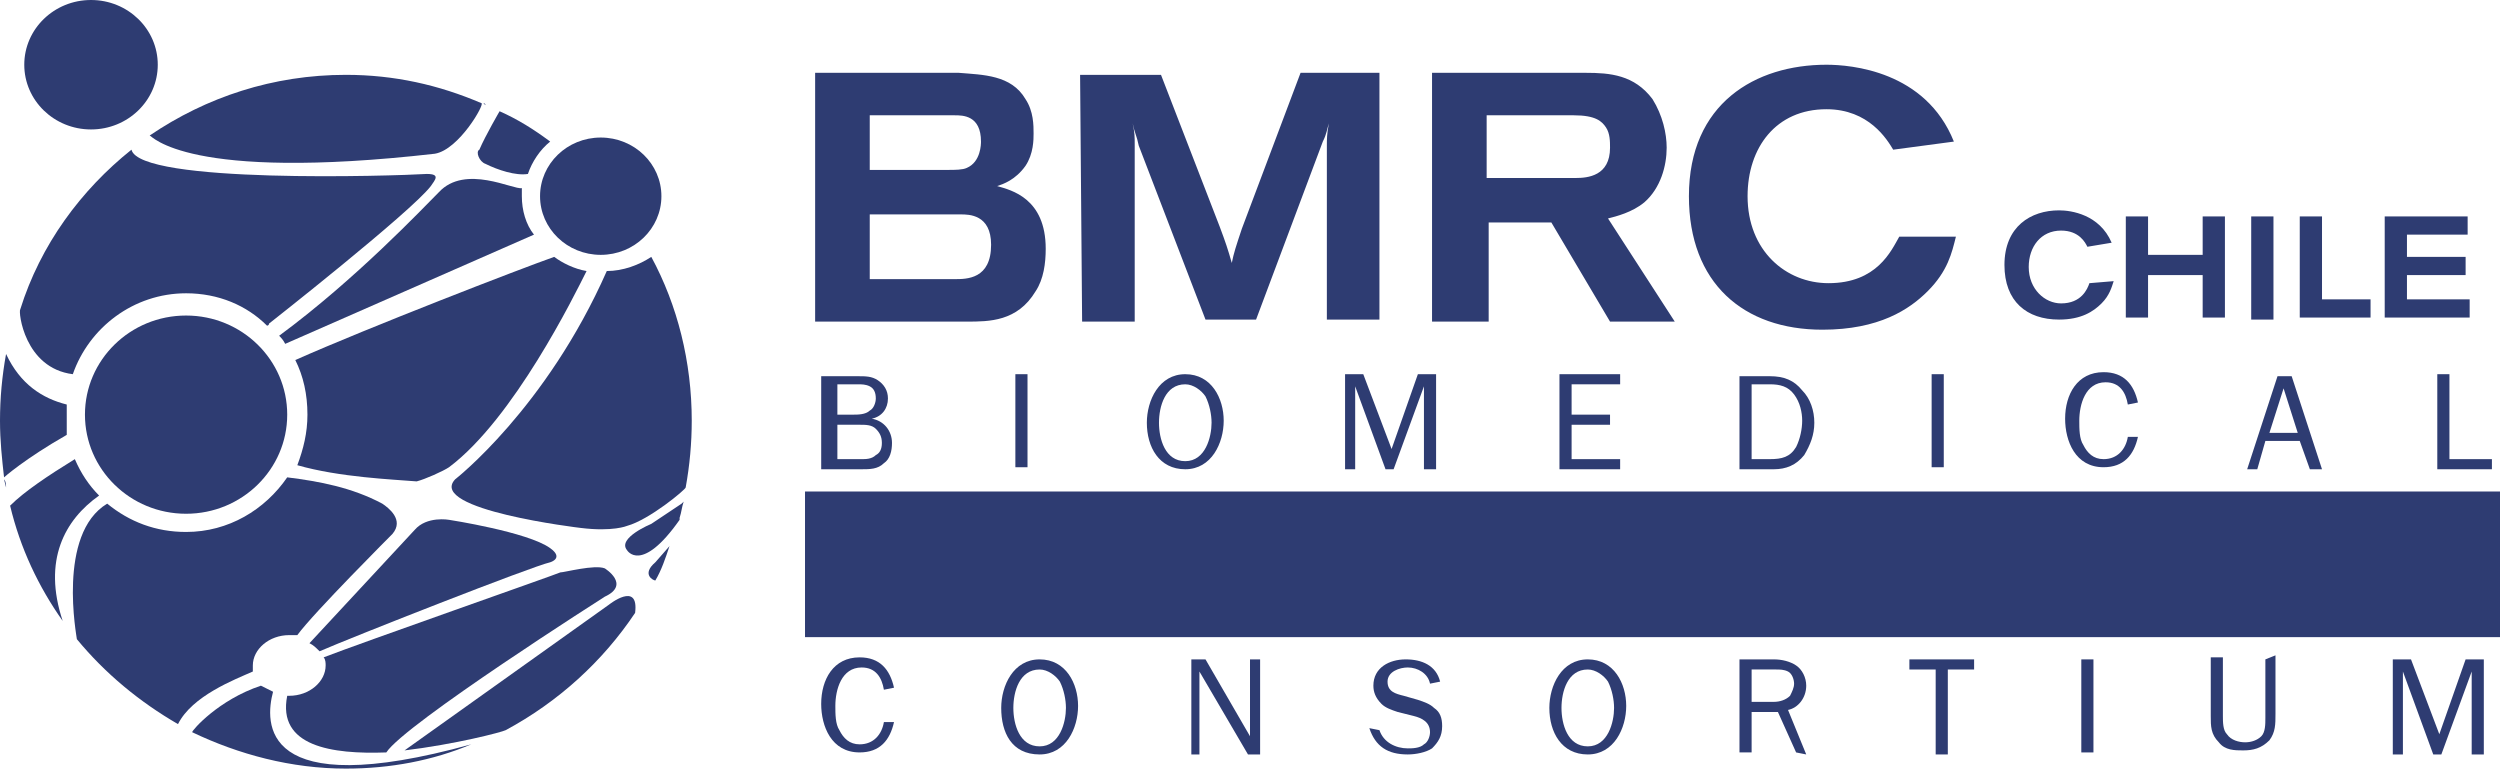
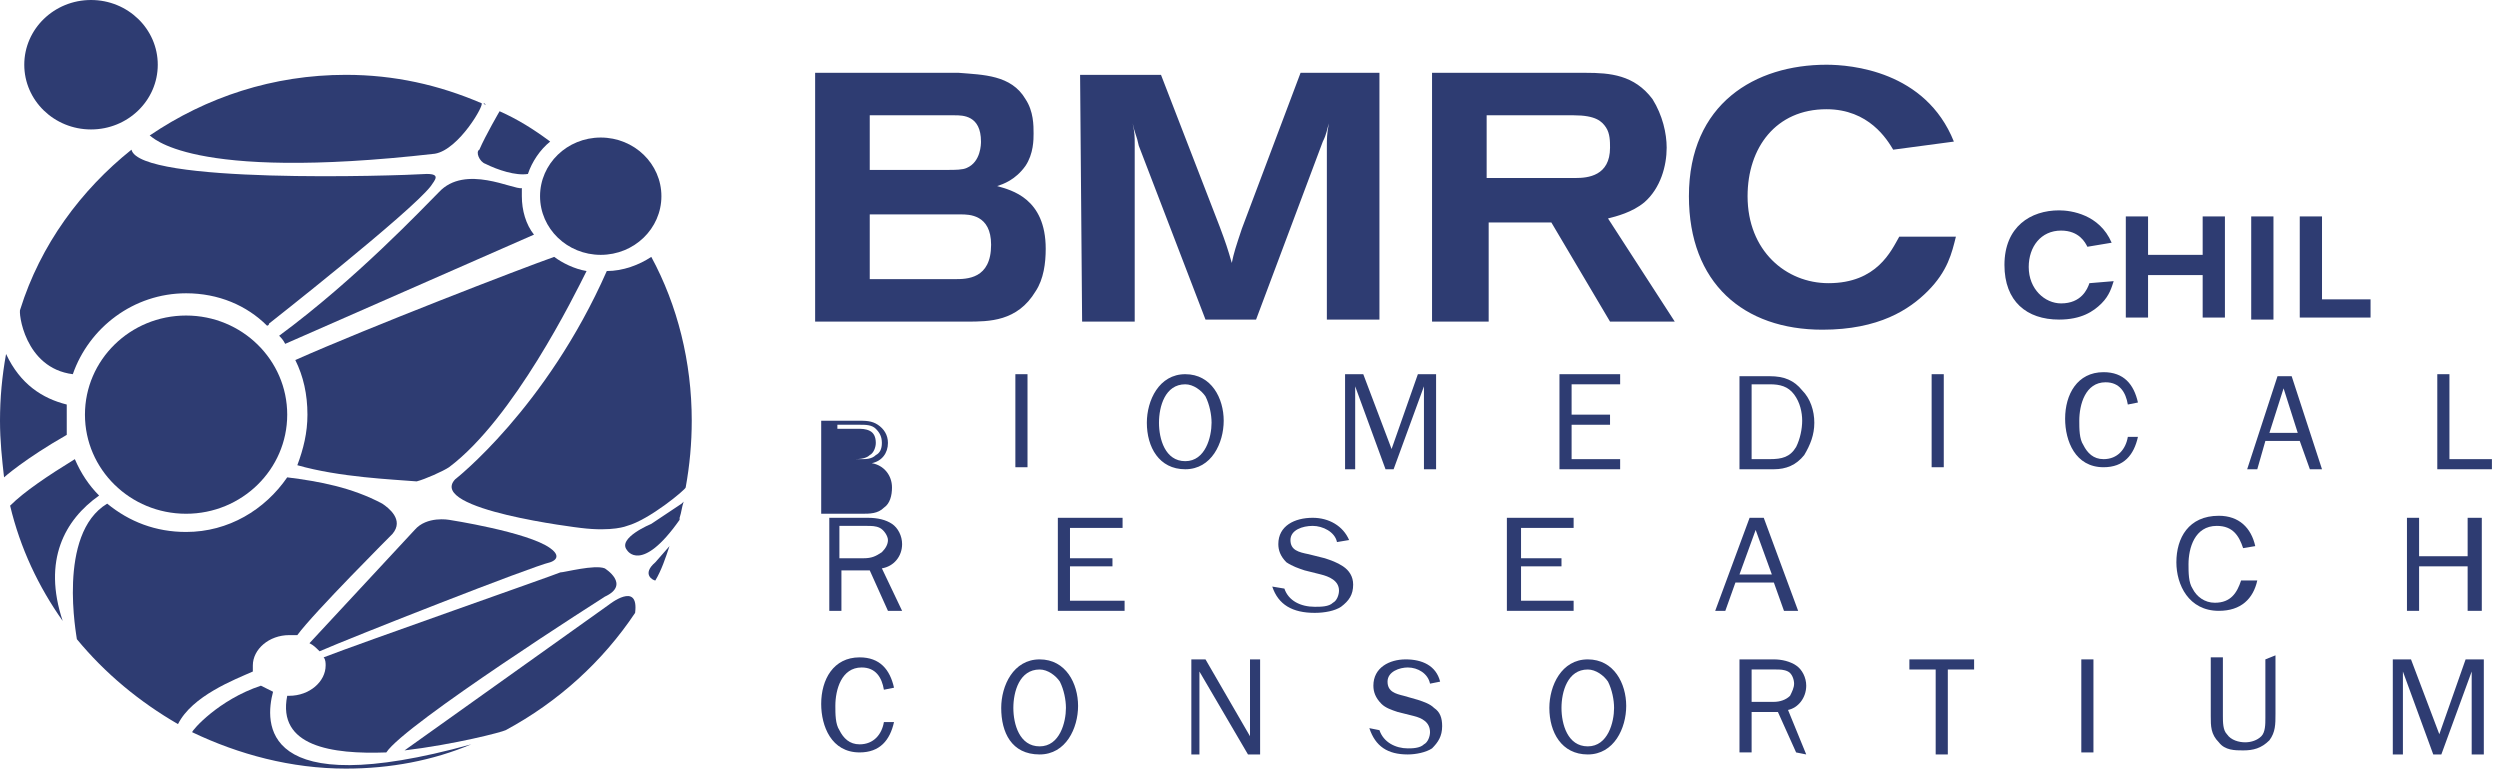
<svg xmlns="http://www.w3.org/2000/svg" id="Capa_1" xml:space="preserve" viewBox="0 0 123.6 38" baseProfile="basic" version="1.1" y="0px" x="0px">
  <style type="text/css">
	.st0{fill:#2E3C72;}
</style>
  <ellipse cy="9.7" cx="29.7" rx="3" class="st0" ry="2.9" />
  <ellipse cy="3.2" cx="4.5" rx="3.3" class="st0" ry="3.2" />
  <ellipse cy="20.5" cx="9.2" rx="5" class="st0" ry="4.9" />
  <path class="st0" d="m22.5 23.7c-1.4 1.5 6.2 2.4 6.2 2.4 1.6 0.2 2.3-0.1 2.3-0.1 1.1-0.3 2.9-1.8 2.9-1.9 0.2-1.1 0.3-2.2 0.3-3.3 0-2.9-0.7-5.7-2-8.1-0.6 0.4-1.4 0.7-2.2 0.7-3 6.8-7.5 10.3-7.5 10.3z" />
  <path class="st0" d="m21.5 7.6c1.2-0.2 2.5-2.5 2.3-2.5-2.1-0.9-4.3-1.4-6.7-1.4-3.6 0-6.9 1.1-9.7 3 0.1 0 1.8 2.3 14.1 0.9z" />
  <path class="st0" d="m3.6 18.5c0.8-2.3 3-4 5.6-4 1.6 0 3 0.6 4 1.6 0 0 0.1 0 0.1-0.1 0 0 7-5.5 8-6.8 0.2-0.3 0.5-0.6-0.2-0.6-1.6 0.1-14.2 0.5-14.6-1.2-2.5 2-4.5 4.7-5.5 7.9-0.1 0.1 0.2 2.9 2.6 3.2z" />
  <path class="st0" d="m24 8.1c0.6 0.3 1.5 0.6 2.1 0.5 0.2-0.6 0.6-1.2 1.1-1.6-0.8-0.6-1.6-1.1-2.5-1.5 0 0-0.7 1.2-1 1.9-0.2 0.1 0 0.6 0.3 0.7z" />
  <path class="st0" d="m13.5 34.2l-0.6-0.3c-2.1 0.7-3.4 2.2-3.4 2.3 2.3 1.1 4.9 1.8 7.6 1.8 2.2 0 4.3-0.4 6.2-1.2-10.5 2.9-10.2-1.1-9.8-2.6z" />
  <path class="st0" d="m30.1 29.9l-10.1 7.2c2.5-0.3 4.8-0.9 5-1 2.6-1.4 4.8-3.4 6.4-5.8 0.2-1.6-1.3-0.4-1.3-0.4z" />
  <path class="st0" d="m32.4 28.7c0.3-0.5 0.5-1.1 0.7-1.7l-0.7 0.8c-0.7 0.6-0.1 0.9 0 0.9z" />
  <path class="st0" d="m32.2 25.9s-1.7 0.7-1.2 1.3c0 0 0.7 1.2 2.6-1.5v-0.1c0.1-0.3 0.1-0.5 0.2-0.8l-0.1 0.1-1.5 1z" />
  <path class="st0" d="m27.2 27.8s0.7-0.2 0-0.7c-1.1-0.8-5-1.4-5-1.4s-1.1-0.2-1.7 0.5l-5.2 5.6c0.2 0.1 0.3 0.2 0.5 0.4 1.6-0.7 10.5-4.2 11.4-4.4z" />
  <path class="st0" d="m22.2 23.1c3.2-2.4 6.2-8.5 6.8-9.7-0.6-0.1-1.2-0.4-1.6-0.7-1.7 0.6-9.2 3.5-12.8 5.1 0.4 0.8 0.6 1.7 0.6 2.7 0 0.9-0.2 1.7-0.5 2.5 2.1 0.6 4.7 0.7 5.9 0.8 0.4-0.1 1.3-0.5 1.6-0.7z" />
  <path class="st0" d="m25.8 9.7v-0.4c-0.4 0.1-2.8-1.2-4.1 0.2-0.8 0.8-4.1 4.3-7.9 7.1 0.1 0.1 0.2 0.2 0.3 0.4l12.3-5.4c-0.4-0.5-0.6-1.2-0.6-1.9z" />
  <path class="st0" d="m3.3 20.5v-0.5c-1.2-0.3-2.3-1-3-2.5-0.2 1.1-0.3 2.2-0.3 3.3 0 1 0.1 1.9 0.2 2.8 0 0 1-0.9 3.1-2.1v-1z" />
  <path class="st0" d="m12.5 33.2v-0.3c0-0.8 0.8-1.5 1.8-1.5h0.4c0.8-1.1 4.7-5 4.7-5 0.6-0.7-0.2-1.3-0.5-1.5-1.5-0.8-3.1-1.1-4.7-1.3-1.1 1.6-2.9 2.7-5 2.7-1.5 0-2.8-0.5-3.9-1.4-2.5 1.5-1.5 6.6-1.5 6.7 1.4 1.7 3.1 3.1 5 4.2 0.7-1.4 2.8-2.2 3.7-2.6z" />
  <path class="st0" d="m4.9 24.5c-0.5-0.5-0.9-1.1-1.2-1.8-1.3 0.8-2.5 1.6-3.2 2.3 0.5 2.1 1.4 4 2.6 5.7-1-3 0.1-5 1.8-6.2z" />
  <path class="st0" d="m29.9 28.1c-0.5-0.2-2 0.2-2.2 0.2-0.2 0.1-9.9 3.5-11.7 4.2 0.1 0.1 0.1 0.3 0.1 0.4 0 0.8-0.8 1.5-1.8 1.5h-0.1c-0.5 2.5 2.2 2.9 4.9 2.8 0.9-1.4 10.8-7.7 10.8-7.7 1.3-0.6 0-1.4 0-1.4z" />
  <path class="st0" d="m23.4 36.8h0.1-0.1z" />
  <path class="st0" d="m32.4 28.7s-0.1 0 0 0z" />
  <path class="st0" d="m25 36.1z" />
  <path class="st0" d="m8.9 35.9c0.1 0 0.1 0 0 0z" />
  <path class="st0" d="m33.1 27v0z" />
  <path class="st0" d="m31.4 30.3z" />
  <polygon points="33.6 25.5 33.6 25.6 33.6 25.6" class="st0" />
  <path class="st0" d="m24.6 5.4z" />
  <path class="st0" d="m7.5 6.7c-0.1 0 0 0 0 0z" />
  <path class="st0" d="m23.9 5.1s0.1 0 0.1 0.1l-0.1-0.1z" />
  <path class="st0" d="m3.9 31.7z" />
-   <path class="st0" d="m0.2 23.7l0.1 0.4c0-0.1 0-0.3-0.1-0.4z" />
  <path class="st0" d="m0.5 25z" />
  <path class="st0" d="m0.3 17.5z" />
-   <path class="st0" d="m0.9 15.3z" />
  <path class="st0" d="m6.5 7.4z" />
  <path class="st0" d="m93.9 11.7c-0.4 0.7-1.1 2.3-3.5 2.3-2.1 0-4-1.6-4-4.3 0-2.4 1.4-4.3 3.9-4.3 2.1 0 3 1.5 3.3 2l3-0.4c-1.4-3.5-5.1-3.8-6.3-3.8-3.5 0-6.8 1.9-6.8 6.5 0 4.3 2.7 6.6 6.6 6.6 2.8 0 4.3-1 5.2-1.9 1-1 1.2-1.9 1.4-2.7h-2.8zm-20.4-6h4.3c1.1 0 1.4 0.3 1.6 0.6s0.2 0.7 0.2 1c0 1.4-1.1 1.5-1.7 1.5h-4.4v-3.1zm-2.7 10.2h2.8v-4.9h3.1l2.9 4.9h3.2l-3.3-5.1c0.4-0.1 1.2-0.3 1.8-0.8 0.8-0.7 1.1-1.8 1.1-2.7 0-0.7-0.2-1.6-0.7-2.4-0.9-1.2-2.1-1.3-3.3-1.3h-7.6v12.3zm-17.3 0h2.6v-8.7c0-0.5 0-0.6-0.1-1.1 0.1 0.5 0.2 0.6 0.3 1.1l3.3 8.6h2.5l3.3-8.8c0.2-0.4 0.2-0.6 0.3-0.9-0.1 0.5-0.1 0.8-0.1 1.1v8.6h2.6v-12.2h-3.9l-2.9 7.7c-0.3 0.9-0.4 1.2-0.5 1.7-0.2-0.7-0.3-1-0.6-1.8l-2.9-7.5h-4l0.1 12.2zm-10.5-5.3h4.5c0.4 0 1.5 0 1.5 1.5 0 1.7-1.2 1.7-1.8 1.7h-4.2v-3.2zm0-4.9h4.2c0.4 0 1.3 0 1.3 1.3 0 0.1 0 1-0.7 1.3-0.2 0.1-0.6 0.1-0.9 0.1h-3.9v-2.7zm-2.8 10.2h7.6c1.1 0 2.5 0 3.4-1.5 0.4-0.6 0.5-1.4 0.5-2.1 0-2.5-1.7-2.9-2.4-3.1 0.3-0.1 0.9-0.3 1.4-1 0.4-0.6 0.4-1.3 0.4-1.6 0-0.4 0-1.1-0.4-1.7-0.7-1.2-2.1-1.2-3.3-1.3h-7.1v12.3z" />
-   <rect y="24.3" x="39.8" height="7.2" class="st0" width="83.8" />
  <path class="st0" d="m43.7 35.7c-0.1 0.6-0.5 1.1-1.2 1.1-0.5 0-0.8-0.3-1-0.7-0.2-0.3-0.2-0.8-0.2-1.2 0-0.8 0.3-1.9 1.3-1.9 0.7 0 1 0.5 1.1 1.1l0.5-0.1c-0.2-0.9-0.7-1.5-1.7-1.5-1.3 0-1.9 1.1-1.9 2.3 0 1.1 0.5 2.4 1.9 2.4 1 0 1.5-0.6 1.7-1.5h-0.5z" />
  <path class="st0" d="m51.4 37.3c1.3 0 1.9-1.3 1.9-2.4s-0.6-2.3-1.9-2.3-1.9 1.3-1.9 2.4c0 1.2 0.5 2.3 1.9 2.3m0-0.4c-1 0-1.3-1.1-1.3-1.9s0.3-1.9 1.3-1.9c0.4 0 0.8 0.3 1 0.6 0.2 0.4 0.3 0.9 0.3 1.3 0 0.7-0.3 1.9-1.3 1.9" />
  <polygon points="62.3 37.3 62.3 32.6 61.8 32.6 61.8 36.4 59.6 32.6 58.9 32.6 58.9 37.3 59.3 37.3 59.3 33.2 61.7 37.3" class="st0" />
  <path class="st0" d="m67.7 36c0.3 0.9 0.9 1.3 1.9 1.3 0.4 0 0.9-0.1 1.2-0.3 0.3-0.3 0.5-0.6 0.5-1.1 0-0.4-0.1-0.7-0.4-0.9-0.2-0.2-0.5-0.3-0.8-0.4l-0.7-0.2c-0.4-0.1-0.8-0.2-0.8-0.7s0.6-0.7 1-0.7c0.5 0 1 0.3 1.1 0.8l0.5-0.1c-0.2-0.8-0.9-1.1-1.7-1.1s-1.6 0.4-1.6 1.3c0 0.3 0.1 0.6 0.4 0.9 0.2 0.2 0.5 0.3 0.8 0.4l0.8 0.2c0.4 0.1 0.8 0.3 0.8 0.8 0 0.2-0.1 0.5-0.3 0.6-0.2 0.2-0.6 0.2-0.8 0.2-0.6 0-1.2-0.3-1.4-0.9l-0.5-0.1z" />
  <path class="st0" d="m78.5 37.3c1.3 0 1.9-1.3 1.9-2.4s-0.6-2.3-1.9-2.3-1.9 1.3-1.9 2.4c0 1.2 0.6 2.3 1.9 2.3m0-0.4c-1 0-1.3-1.1-1.3-1.9s0.3-1.9 1.3-1.9c0.4 0 0.8 0.3 1 0.6 0.2 0.4 0.3 0.9 0.3 1.3 0 0.7-0.3 1.9-1.3 1.9" />
  <path class="st0" d="m89.3 37.3l-0.9-2.2c0.5-0.1 0.9-0.6 0.9-1.2 0-0.4-0.2-0.8-0.5-1s-0.7-0.3-1.1-0.3h-1.7v4.6h0.6v-2h1.3l0.9 2 0.5 0.1zm-2.7-2.5v-1.7h1.2c0.2 0 0.4 0 0.6 0.1s0.3 0.4 0.3 0.6-0.1 0.4-0.2 0.6c-0.2 0.2-0.5 0.3-0.8 0.3h-1.1z" />
  <polygon points="96.3 37.3 96.3 33.1 97.6 33.1 97.6 32.6 94.4 32.6 94.4 33.1 95.7 33.1 95.7 37.3" class="st0" />
  <rect y="32.6" x="102.9" height="4.6" class="st0" width=".6" />
  <path class="st0" d="m112 32.6v2.9c0 0.3 0 0.7-0.2 0.9s-0.5 0.3-0.8 0.3-0.7-0.1-0.9-0.4c-0.2-0.2-0.2-0.6-0.2-0.9v-2.9h-0.6v2.9c0 0.5 0 0.9 0.4 1.3 0.3 0.4 0.8 0.4 1.2 0.4 0.5 0 0.9-0.1 1.3-0.5 0.3-0.4 0.3-0.8 0.3-1.3v-2.9l-0.5 0.2z" />
  <polygon points="118.8 33.2 118.8 33.2 120.3 37.3 120.7 37.3 122.2 33.2 122.2 33.2 122.2 37.3 122.8 37.3 122.8 32.6 121.9 32.6 120.6 36.3 119.2 32.6 118.3 32.6 118.3 37.3 118.8 37.3" class="st0" />
  <path class="st0" d="m44.6 30.2l-1-2.1c0.6-0.1 1-0.6 1-1.2 0-0.4-0.2-0.8-0.5-1s-0.7-0.3-1.2-0.3h-1.9v4.6h0.6v-2h1.4l0.9 2h0.7zm-3.1-2.5v-1.7h1.3c0.3 0 0.5 0 0.7 0.1s0.4 0.4 0.4 0.6-0.1 0.4-0.3 0.6c-0.3 0.2-0.5 0.3-0.9 0.3h-1.2z" />
  <polygon points="55.6 29.7 52.9 29.7 52.9 28 55 28 55 27.6 52.9 27.6 52.9 26.1 55.5 26.1 55.5 25.6 52.3 25.6 52.3 30.2 55.6 30.2" class="st0" />
  <path class="st0" d="m62.9 29c0.3 0.9 1 1.3 2.1 1.3 0.5 0 1-0.1 1.3-0.3 0.4-0.3 0.6-0.6 0.6-1.1 0-0.4-0.2-0.7-0.5-0.9s-0.6-0.3-0.9-0.4l-0.8-0.2c-0.5-0.1-0.9-0.2-0.9-0.7s0.6-0.7 1.1-0.7 1.1 0.3 1.2 0.8l0.6-0.1c-0.3-0.7-1-1.1-1.8-1.1-0.9 0-1.7 0.4-1.7 1.3 0 0.3 0.1 0.6 0.4 0.9 0.3 0.2 0.6 0.3 0.9 0.4l0.8 0.2c0.4 0.1 0.9 0.3 0.9 0.8 0 0.2-0.1 0.5-0.3 0.6-0.2 0.2-0.6 0.2-0.9 0.2-0.7 0-1.3-0.3-1.5-0.9l-0.6-0.1z" />
  <polygon points="77.8 29.7 75.2 29.7 75.2 28 77.2 28 77.2 27.6 75.2 27.6 75.2 26.1 77.8 26.1 77.8 25.6 74.5 25.6 74.5 30.2 77.8 30.2" class="st0" />
  <path class="st0" d="m88.9 30.2l-1.7-4.6h-0.7l-1.7 4.6h0.5l0.5-1.4h1.9l0.5 1.4h0.7zm-1.3-1.8h-1.6l0.8-2.2 0.8 2.2z" />
-   <path class="st0" d="m100 30.2l-1-2.1c0.6-0.1 1-0.6 1-1.2 0-0.4-0.2-0.8-0.5-1s-0.7-0.3-1.2-0.3h-1.9v4.6h0.6v-2h1.4l0.9 2h0.7zm-3.1-2.5v-1.7h1.3c0.3 0 0.5 0 0.7 0.1s0.4 0.4 0.4 0.6-0.1 0.4-0.3 0.6c-0.3 0.2-0.5 0.3-0.9 0.3h-1.2z" />
  <path class="st0" d="m110.8 28.7c-0.2 0.6-0.5 1.1-1.3 1.1-0.5 0-0.9-0.3-1.1-0.7-0.2-0.3-0.2-0.8-0.2-1.2 0-0.8 0.3-1.9 1.4-1.9 0.8 0 1.1 0.5 1.3 1.1l0.6-0.1c-0.2-0.9-0.8-1.5-1.8-1.5-1.5 0-2.1 1.1-2.1 2.3 0 1.1 0.6 2.4 2.1 2.4 1.1 0 1.7-0.6 1.9-1.5h-0.8z" />
  <polygon points="122.7 30.2 122.7 25.6 122 25.6 122 27.5 119.6 27.5 119.6 25.6 119 25.6 119 30.2 119.6 30.2 119.6 28 122 28 122 30.2" class="st0" />
-   <path class="st0" d="m41.4 22.7v-1.7h1.1c0.3 0 0.6 0 0.8 0.2s0.3 0.4 0.3 0.7-0.1 0.5-0.3 0.6c-0.2 0.2-0.5 0.2-0.7 0.2h-1.2zm0-2.2v-1.5h1c0.2 0 0.4 0 0.6 0.1s0.3 0.3 0.3 0.6c0 0.2-0.1 0.5-0.3 0.6-0.2 0.2-0.6 0.2-0.8 0.2h-0.8zm1.2 2.7c0.4 0 0.8 0 1.1-0.3 0.3-0.2 0.4-0.6 0.4-1 0-0.6-0.4-1.1-1-1.2 0.5-0.1 0.8-0.5 0.8-1 0-0.4-0.2-0.7-0.5-0.9s-0.6-0.2-1-0.2h-1.8v4.6h2z" />
+   <path class="st0" d="m41.4 22.7v-1.7h1.1c0.3 0 0.6 0 0.8 0.2s0.3 0.4 0.3 0.7-0.1 0.5-0.3 0.6c-0.2 0.2-0.5 0.2-0.7 0.2h-1.2zv-1.5h1c0.2 0 0.4 0 0.6 0.1s0.3 0.3 0.3 0.6c0 0.2-0.1 0.5-0.3 0.6-0.2 0.2-0.6 0.2-0.8 0.2h-0.8zm1.2 2.7c0.4 0 0.8 0 1.1-0.3 0.3-0.2 0.4-0.6 0.4-1 0-0.6-0.4-1.1-1-1.2 0.5-0.1 0.8-0.5 0.8-1 0-0.4-0.2-0.7-0.5-0.9s-0.6-0.2-1-0.2h-1.8v4.6h2z" />
  <rect y="18.5" x="50.2" height="4.6" class="st0" width=".6" />
  <path class="st0" d="m58.6 23.2c1.3 0 1.9-1.3 1.9-2.4s-0.6-2.3-1.9-2.3-1.9 1.3-1.9 2.4c0 1.2 0.6 2.3 1.9 2.3m0-0.4c-1 0-1.3-1.1-1.3-1.9s0.3-1.9 1.3-1.9c0.4 0 0.8 0.3 1 0.6 0.2 0.4 0.3 0.9 0.3 1.3 0 0.7-0.3 1.9-1.3 1.9" />
  <polygon points="67 19.1 67 19.1 68.5 23.2 68.9 23.2 70.4 19.1 70.4 19.1 70.4 23.2 71 23.2 71 18.5 70.1 18.5 68.8 22.2 67.4 18.5 66.5 18.5 66.5 23.2 67 23.2" class="st0" />
  <polygon points="80.1 22.7 77.7 22.7 77.7 21 79.6 21 79.6 20.5 77.7 20.5 77.7 19 80.1 19 80.1 18.5 77.1 18.5 77.1 23.2 80.1 23.2" class="st0" />
  <path class="st0" d="m86 23.2h1.7c0.6 0 1.1-0.2 1.5-0.7 0.3-0.5 0.5-1 0.5-1.6s-0.2-1.2-0.6-1.6c-0.4-0.5-0.9-0.7-1.6-0.7h-1.5v4.6zm0.6-0.5v-3.7h0.9c0.5 0 0.9 0.1 1.2 0.5s0.4 0.9 0.4 1.3-0.1 0.9-0.3 1.3c-0.3 0.5-0.7 0.6-1.3 0.6h-0.9z" />
  <rect y="18.5" x="95.5" height="4.6" class="st0" width=".6" />
  <path class="st0" d="m105.2 21.6c-0.1 0.6-0.5 1.1-1.2 1.1-0.5 0-0.8-0.3-1-0.7-0.2-0.3-0.2-0.8-0.2-1.2 0-0.8 0.3-1.9 1.3-1.9 0.7 0 1 0.5 1.1 1.1l0.5-0.1c-0.2-0.9-0.7-1.5-1.7-1.5-1.3 0-1.9 1.1-1.9 2.3 0 1.1 0.5 2.4 1.9 2.4 1 0 1.5-0.6 1.7-1.5h-0.5z" />
  <path class="st0" d="m114.8 23.2l-1.5-4.6h-0.7l-1.5 4.6h0.5l0.4-1.4h1.7l0.5 1.4h0.6zm-1.2-1.8h-1.4l0.7-2.2 0.7 2.2z" />
  <polygon points="123.2 22.7 121.1 22.7 121.1 18.5 120.5 18.5 120.5 23.2 123.2 23.2" class="st0" />
  <path class="st0" d="m103.3 14c-0.1 0.3-0.4 1-1.4 1-0.8 0-1.6-0.7-1.6-1.8 0-1 0.6-1.8 1.6-1.8 0.9 0 1.2 0.6 1.3 0.8l1.2-0.2c-0.6-1.4-2-1.6-2.6-1.6-1.4 0-2.7 0.8-2.7 2.7 0 1.8 1.1 2.7 2.7 2.7 1.1 0 1.7-0.4 2.1-0.8s0.5-0.8 0.6-1.1l-1.2 0.1z" />
  <polygon points="105.1 15.7 106.2 15.7 106.2 13.6 108.9 13.6 108.9 15.7 110 15.7 110 10.7 108.9 10.7 108.9 12.6 106.2 12.6 106.2 10.7 105.1 10.7" class="st0" />
  <rect y="10.7" x="111.3" height="5.1" class="st0" width="1.1" />
  <polygon points="113.7 15.7 117.2 15.7 117.2 14.8 114.8 14.8 114.8 10.7 113.7 10.7" class="st0" />
-   <polygon points="117.9 15.7 122.1 15.7 122.1 14.8 119 14.8 119 13.6 121.9 13.6 121.9 12.7 119 12.7 119 11.6 122 11.6 122 10.7 117.9 10.7" class="st0" />
</svg>